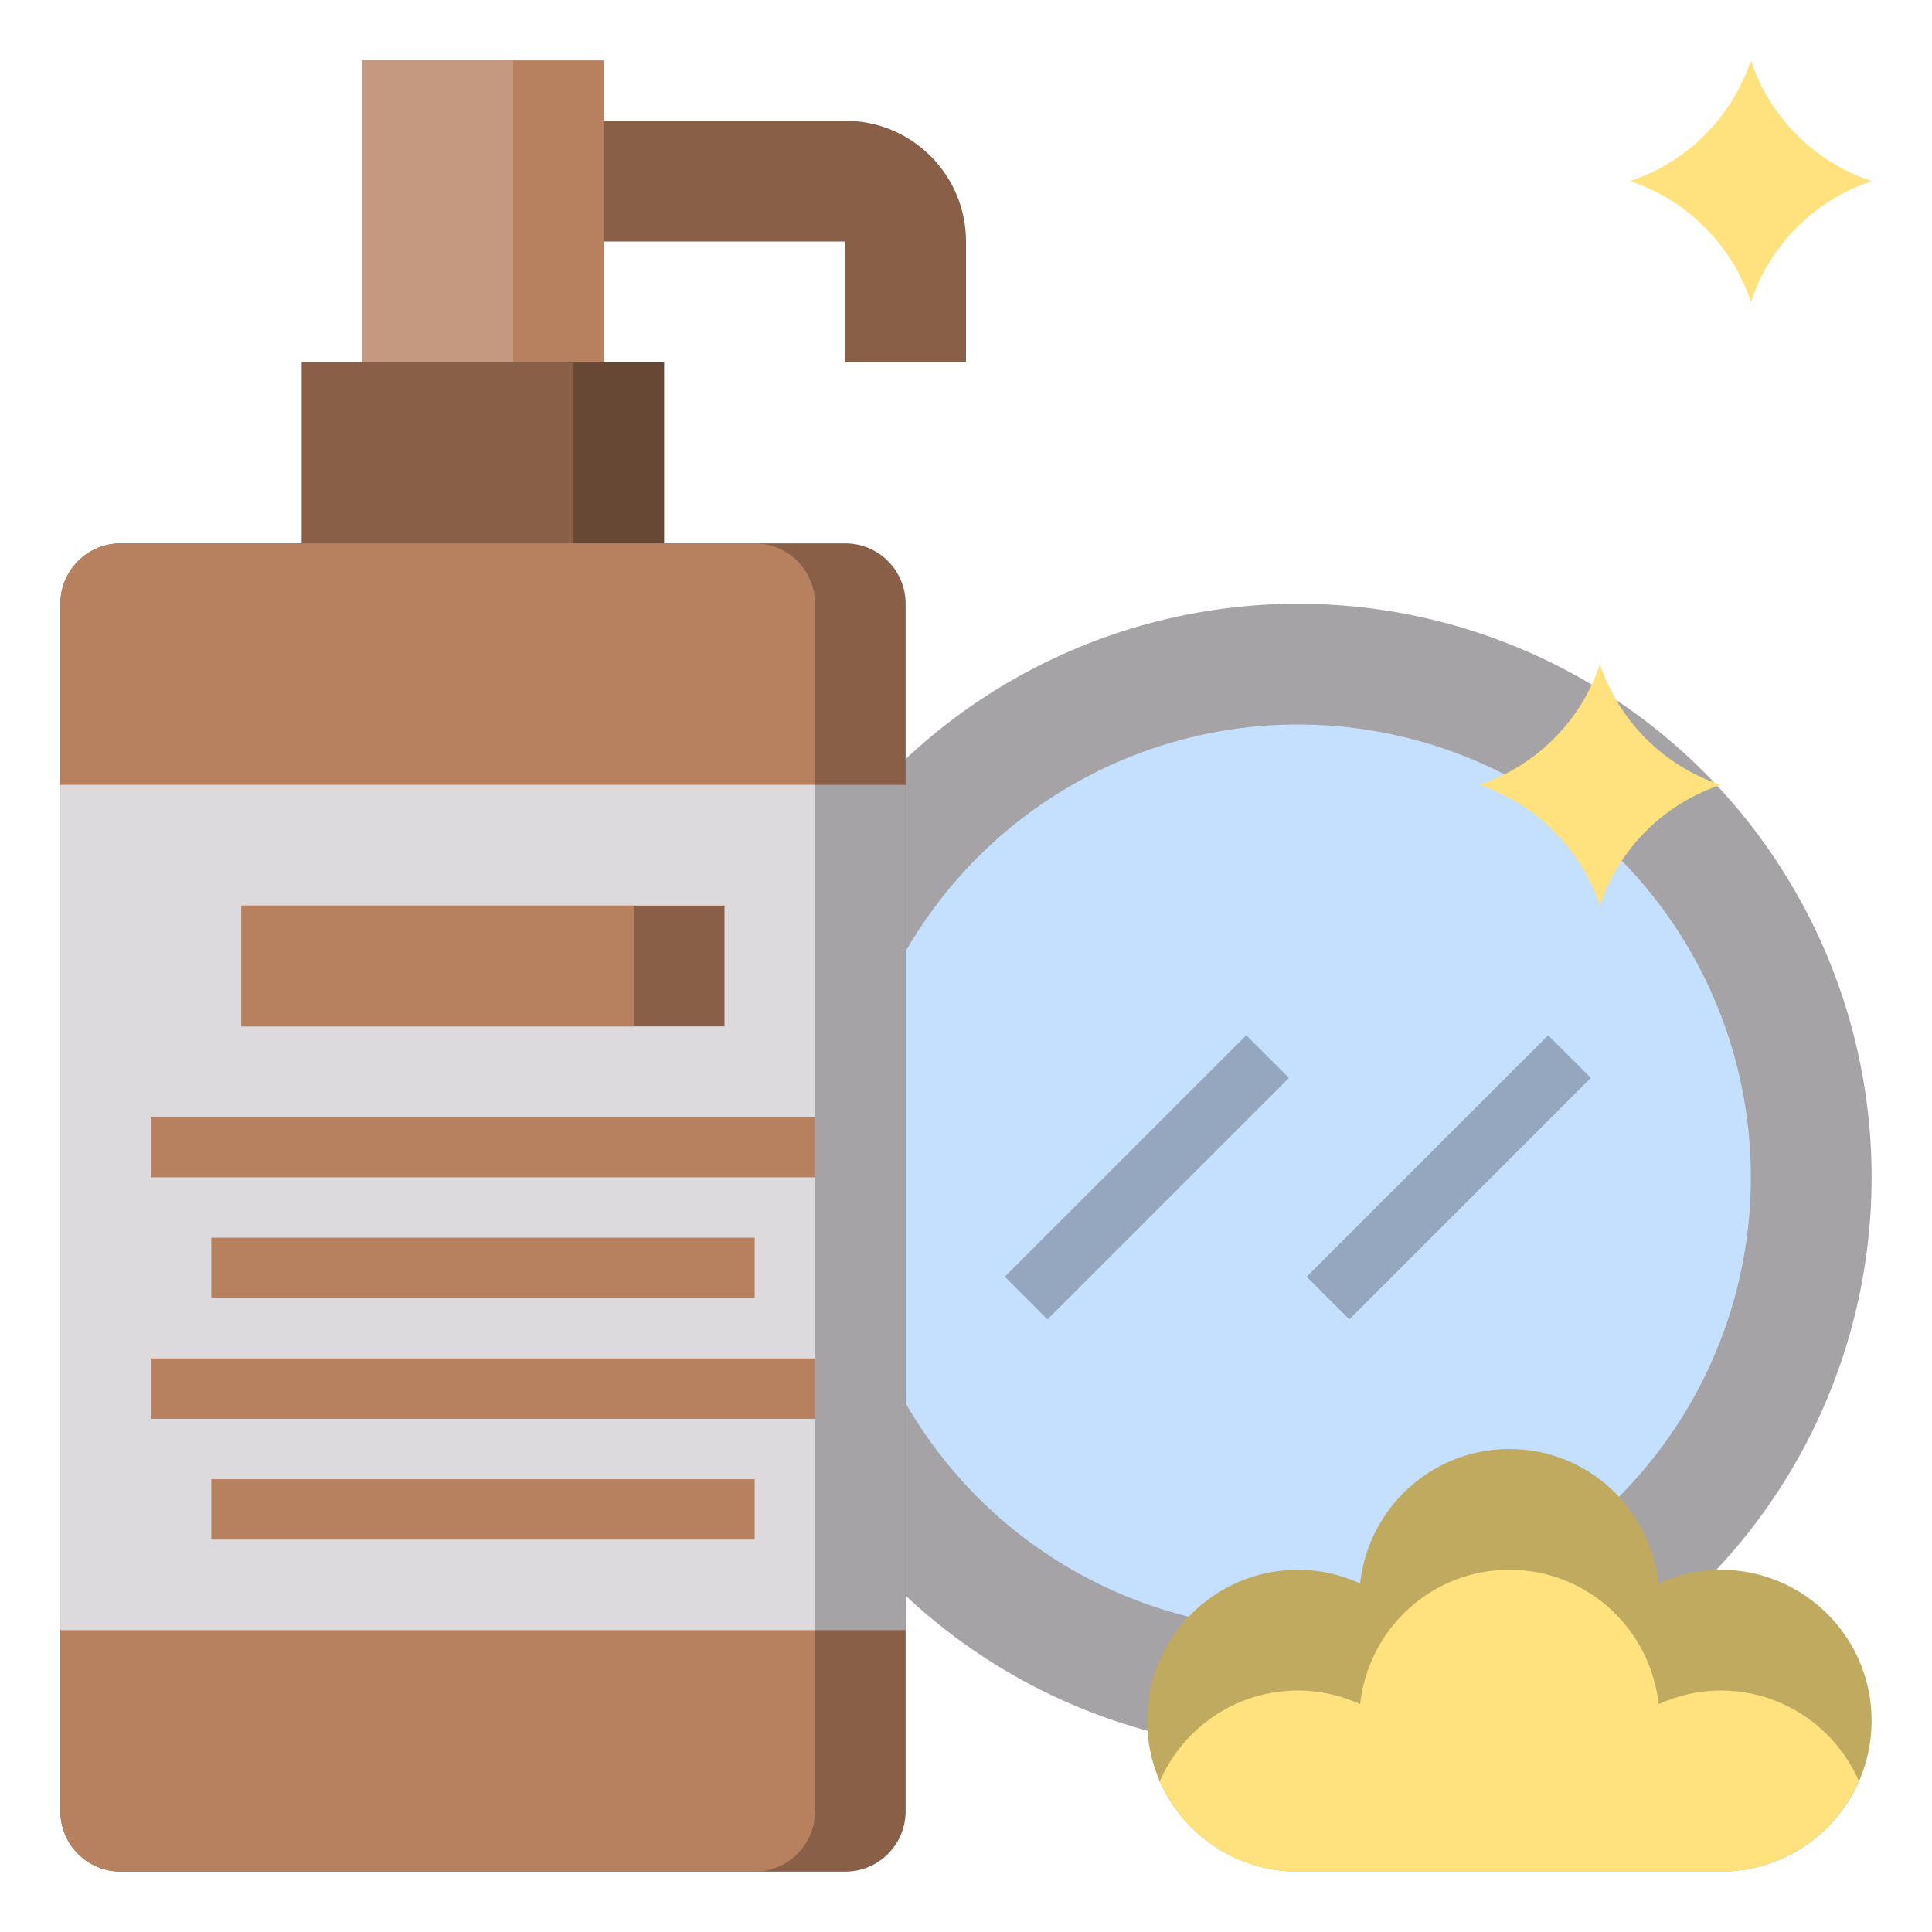
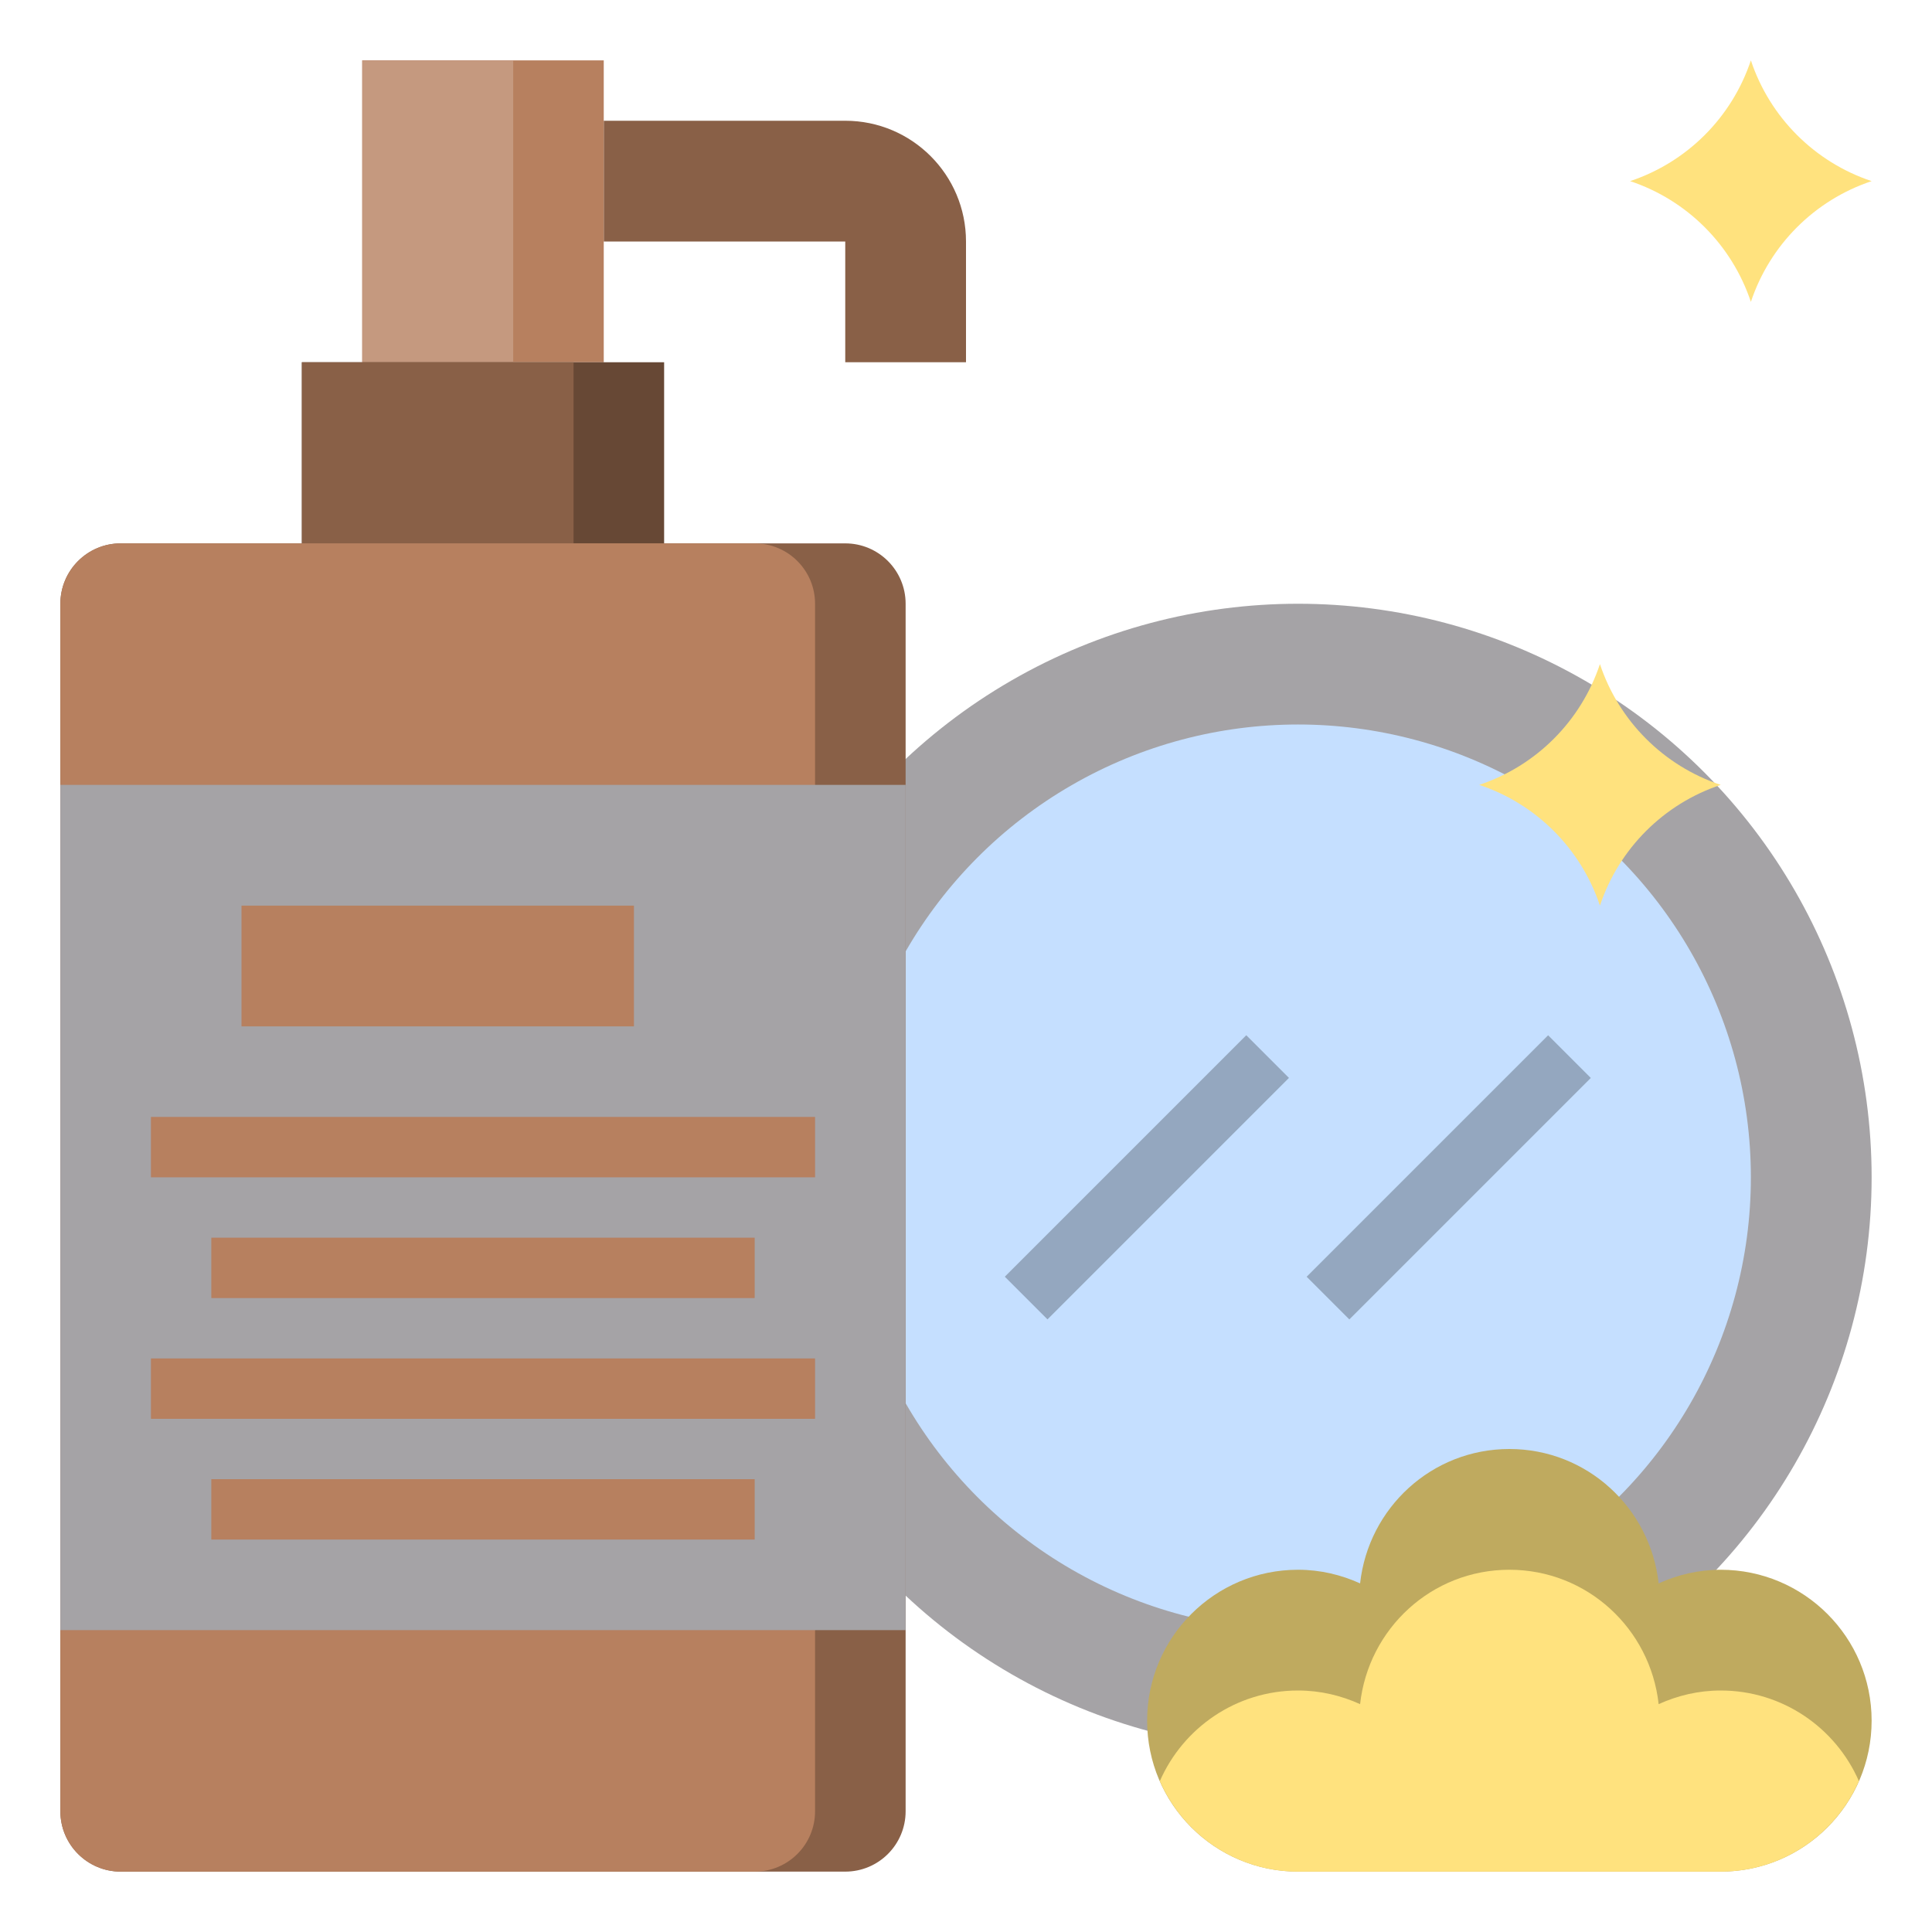
<svg xmlns="http://www.w3.org/2000/svg" id="Layer_3" enable-background="new 0 0 64 64" height="512" viewBox="0 0 64 64" width="512">
  <circle cx="43" cy="39" fill="#a5a3a6" r="19" />
  <circle cx="43" cy="39" fill="#c5dfff" r="15" />
  <path d="m57 62c2.761 0 5-2.239 5-5s-2.239-5-5-5c-.735 0-1.427.167-2.055.452-.276-2.5-2.371-4.452-4.945-4.452s-4.669 1.952-4.945 4.452c-.628-.285-1.32-.452-2.055-.452-2.761 0-5 2.239-5 5s2.239 5 5 5z" fill="#bfaa5f" />
  <path d="m57 56c-.735 0-1.427.167-2.055.452-.276-2.5-2.371-4.452-4.945-4.452s-4.669 1.952-4.945 4.452c-.628-.285-1.32-.452-2.055-.452-2.049 0-3.806 1.236-4.578 3 .772 1.764 2.529 3 4.578 3h14c2.049 0 3.806-1.236 4.578-3-.772-1.764-2.529-3-4.578-3z" fill="#ffe27e" />
  <path d="m54 6c1.889-.63 3.37-2.111 4-4 .63 1.889 2.111 3.37 4 4-1.889.63-3.37 2.111-4 4-.63-1.889-2.111-3.37-4-4z" fill="#ffe27e" />
  <path d="m49 26c1.889-.63 3.37-2.111 4-4 .63 1.889 2.111 3.37 4 4-1.889.63-3.37 2.111-4 4-.63-1.889-2.111-3.37-4-4z" fill="#ffe27e" />
  <path d="m20 4h8c2.209 0 4 1.791 4 4v4h-4v-4h-8" fill="#896047" />
  <path d="m12 12v-10h8v10" fill="#b7805f" />
  <path d="m12 2h5v10h-5z" fill="#c5997f" />
  <path d="m10 18v-6h12v6" fill="#674835" />
  <path d="m10 12h9v6h-9z" fill="#896047" />
  <path d="m28 62h-24c-1.105 0-2-.895-2-2v-40c0-1.105.895-2 2-2h24c1.105 0 2 .895 2 2v40c0 1.105-.895 2-2 2z" fill="#896047" />
  <path d="m27 60v-40c0-1.105-.895-2-2-2h-21c-1.105 0-2 .895-2 2v40c0 1.105.895 2 2 2h21c1.105 0 2-.895 2-2z" fill="#b7805f" />
  <path d="m2 26h28v28h-28z" fill="#a5a3a6" />
-   <path d="m2 26h25v28h-25z" fill="#dcdadd" />
-   <path d="m8 30h16v4h-16z" fill="#896047" />
+   <path d="m2 26h25h-25z" fill="#dcdadd" />
  <path d="m8 30h13v4h-13z" fill="#b7805f" />
  <path d="m32.343 38h11.314v2h-11.314z" fill="#94a7bf" transform="matrix(.707 -.707 .707 .707 -16.447 38.293)" />
  <path d="m42.343 38h11.314v2h-11.314z" fill="#94a7bf" transform="matrix(.707 -.707 .707 .707 -13.518 45.364)" />
  <g fill="#b7805f">
    <path d="m5 37h22v2h-22z" />
    <path d="m7 41h18v2h-18z" />
    <path d="m7 49h18v2h-18z" />
    <path d="m5 45h22v2h-22z" />
  </g>
</svg>